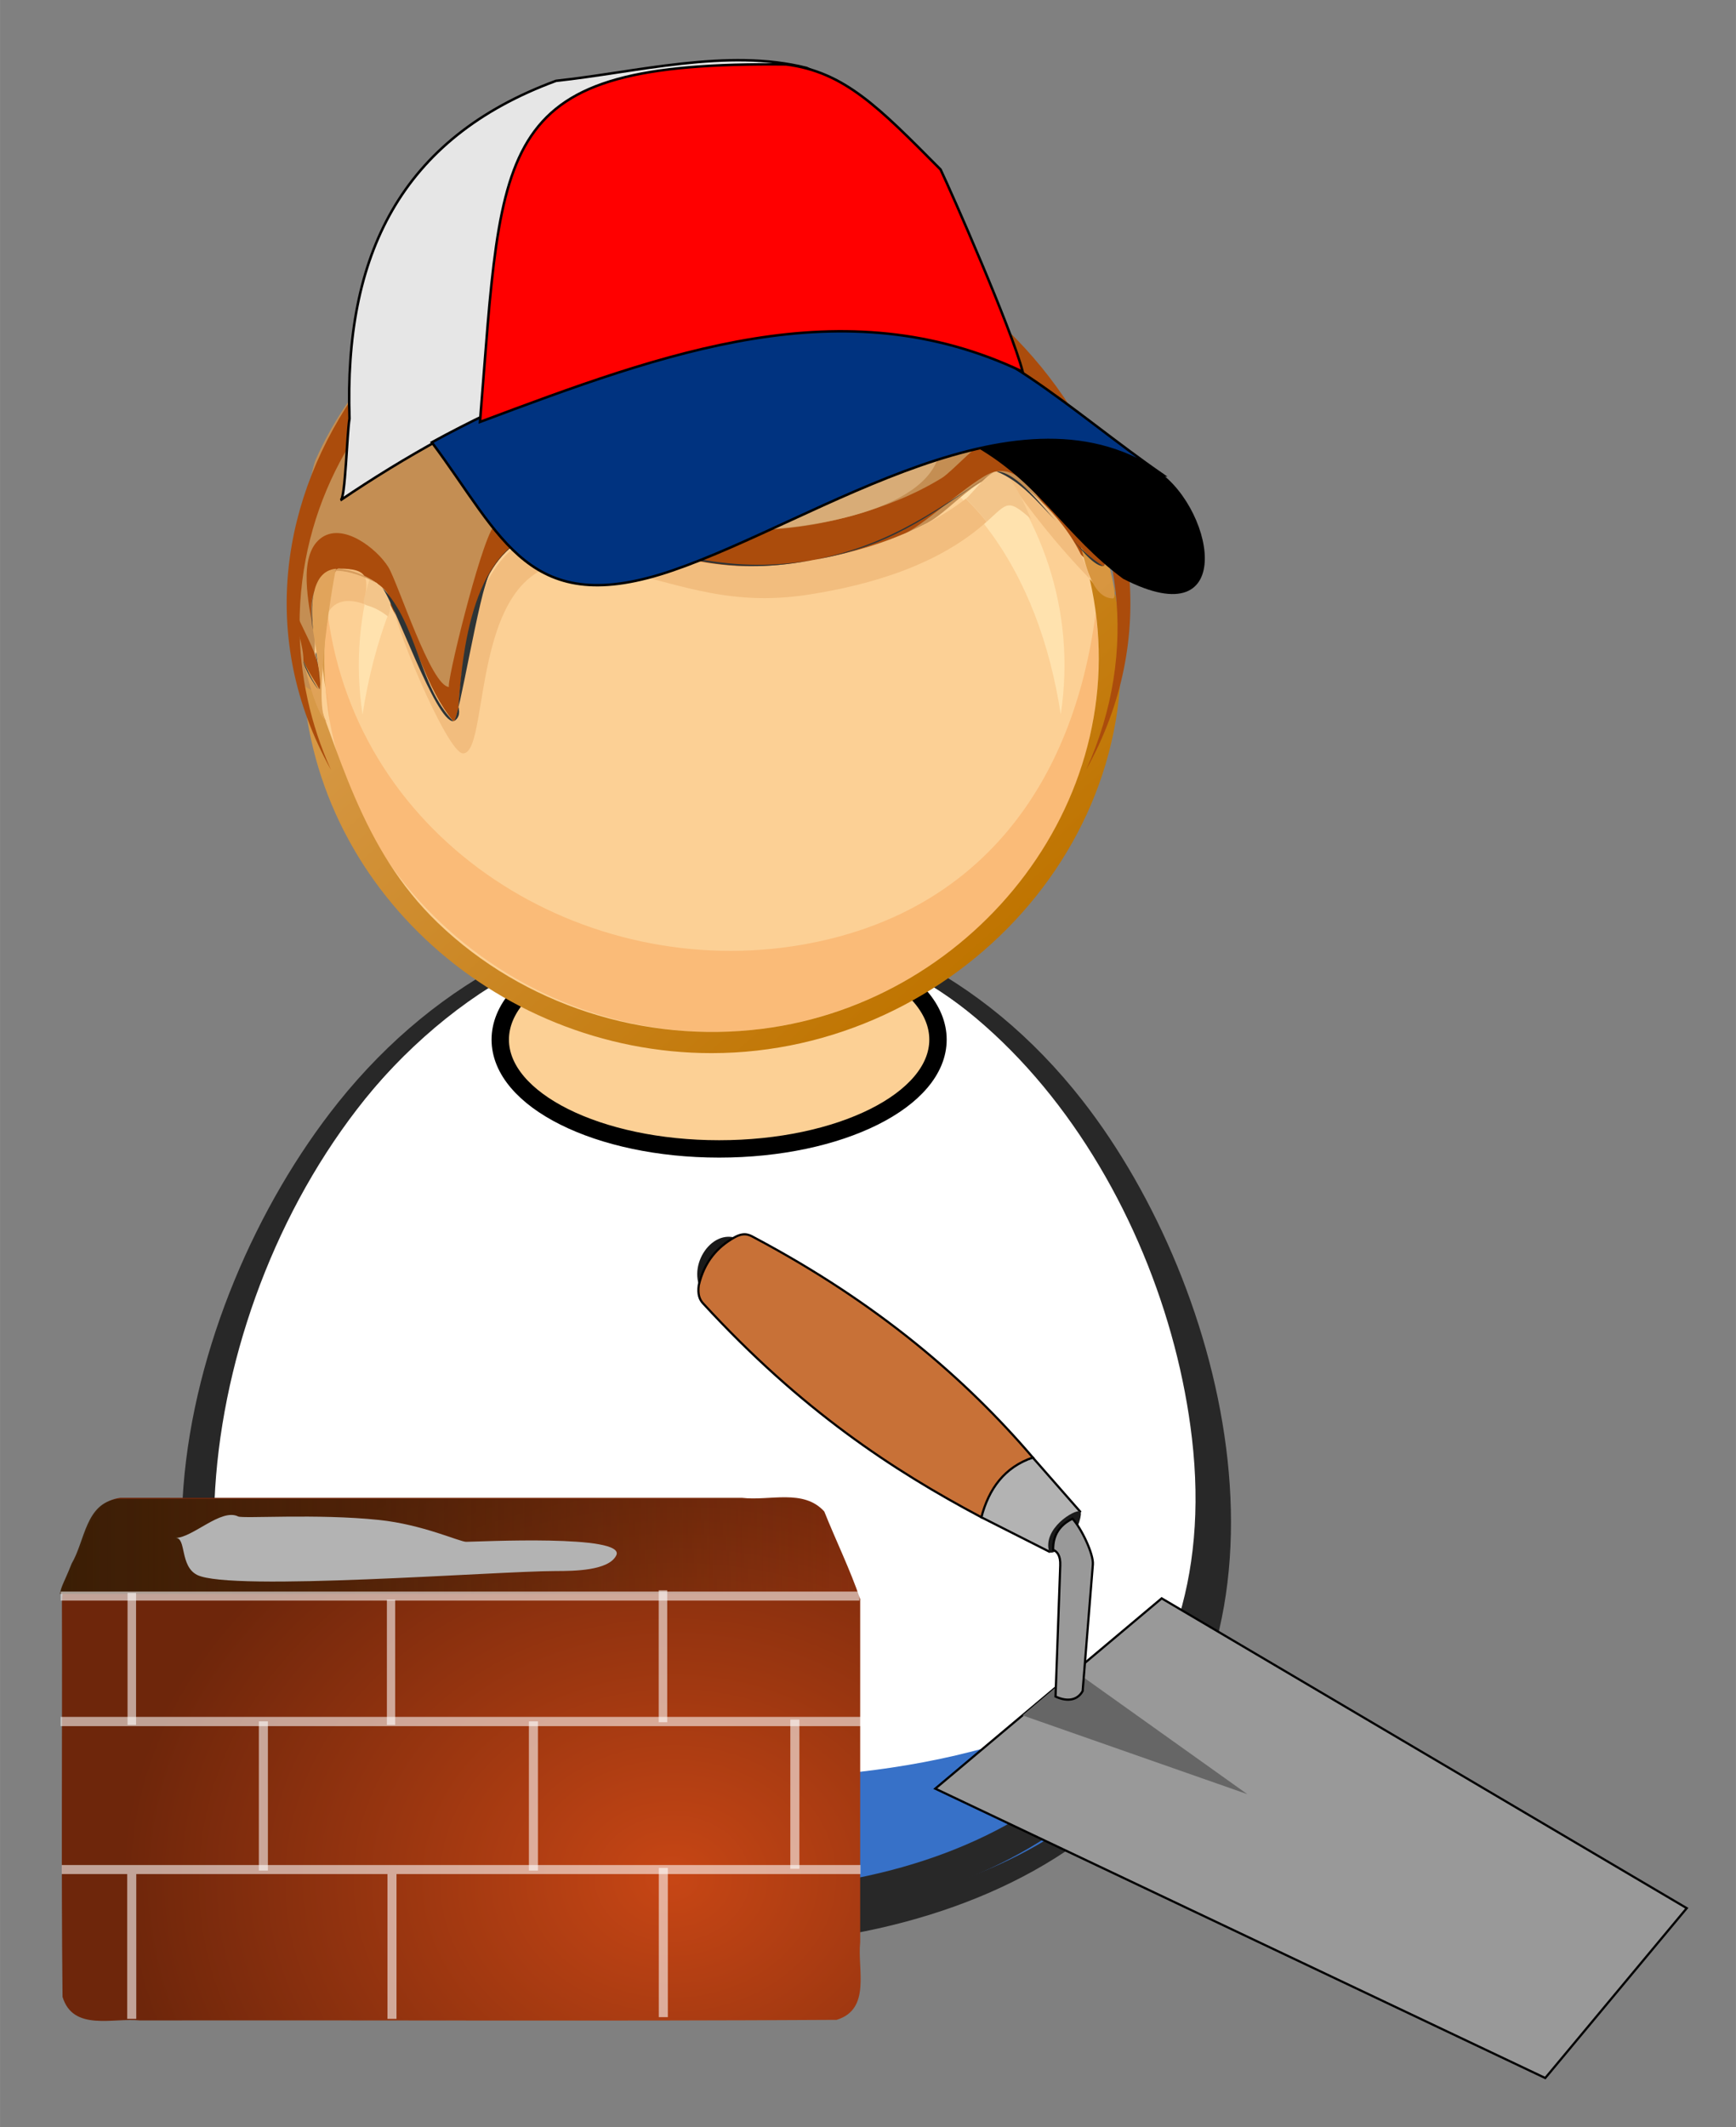
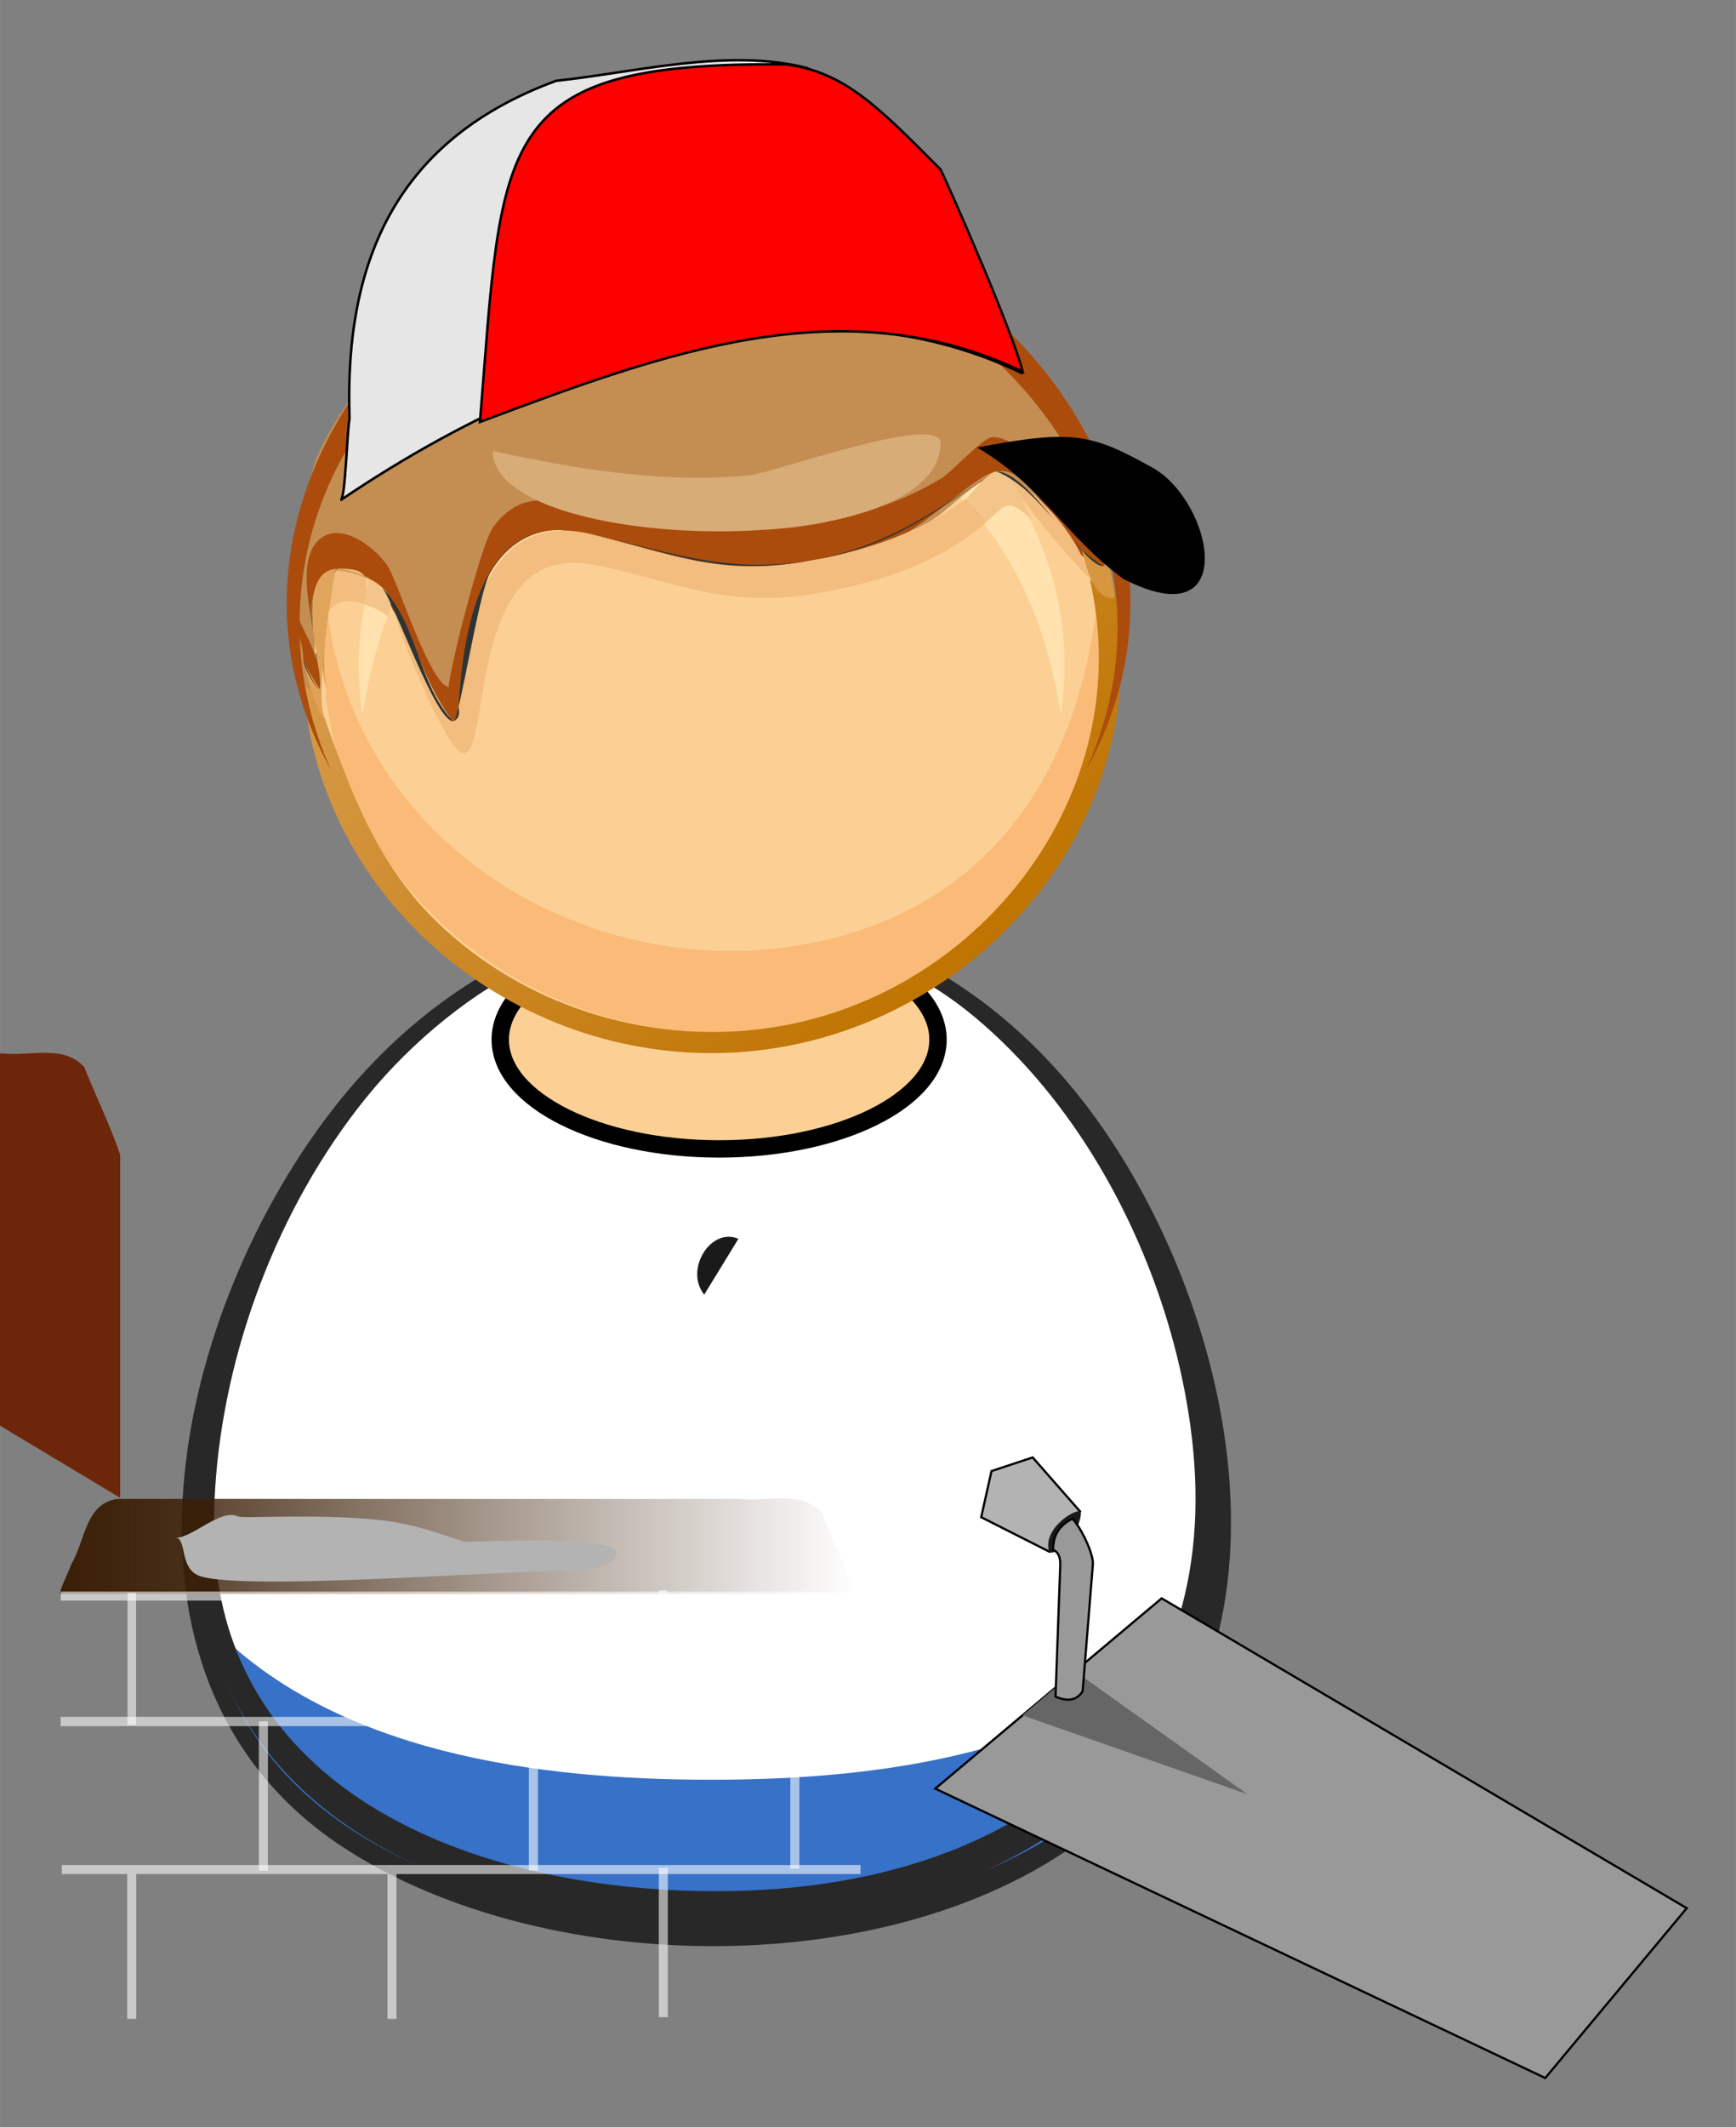
<svg xmlns="http://www.w3.org/2000/svg" width="146.4mm" height="179.33mm" version="1.1" viewBox="0 0 518.73 635.43">
  <rect x="0" y="0" width="518.73" height="635.43" fill="#808080" stroke="none" />
  <defs>
    <linearGradient id="c" x1="-270.08" x2="-268.41" y1="460.09" y2="460.09" gradientTransform="matrix(201.1,227.43,227.43,-201.1,-50555,153920)" gradientUnits="userSpaceOnUse">
      <stop stop-color="#FFD8BF" offset="0" />
      <stop stop-color="#BF7400" offset=".539" />
      <stop offset="1" />
    </linearGradient>
    <linearGradient id="b" x1="-270.09" x2="-268.4" y1="460.1" y2="460.1" gradientTransform="matrix(201.1,227.43,227.43,-201.1,-50555,153920)" gradientUnits="userSpaceOnUse">
      <stop stop-color="#F3C192" offset="0" />
      <stop stop-color="#D49035" offset=".539" />
      <stop stop-color="#765735" offset="1" />
    </linearGradient>
    <radialGradient id="a" cx="270.08" cy="197.85" r="143.18" gradientTransform="matrix(2.181 -.042 .034 1.778 -316.39 28.588)" gradientUnits="userSpaceOnUse">
      <stop stop-color="#c74615" offset="0" />
      <stop stop-color="#6e260b" offset="1" />
    </radialGradient>
    <linearGradient id="d" x1="-68.906" x2="382.09" y1="179.59" y2="179.59" gradientTransform="translate(1.01,1.01)" gradientUnits="userSpaceOnUse">
      <stop stop-color="#3b1e05" offset="0" />
      <stop stop-color="#3b1e05" stop-opacity="0" offset="1" />
    </linearGradient>
  </defs>
  <g transform="translate(1337.5 457.62)">
    <g transform="matrix(4.216 0 0 4.216 -6360.3 -1125.3)">
      <path transform="matrix(.453 0 0 .453 1281.7 148.15)" d="m-8.75 263.17c0 45.938-44.044 62.126-83.516 61.114-43.836-1.126-82.184-23.902-76.4-72.264 4.978-41.648 37.762-89.402 84.358-86.64 47.516 2.814 75.558 54.864 75.558 97.79" fill="#fff" />
      <path transform="matrix(.453 0 0 .453 1281.7 148.15)" d="m-88.01 167.02c-45.336 0-75.902 47.8-79.278 88.666-3.9 47.282 37.326 66.856 78.942 66.856-37.754 0-78.34-16.924-76.442-60.542 1.818-41.78 34.532-74.728 76.748-74.728 40.208 0 71.12 29.5 74.434 69.33 3.802 45.754-33.596 65.94-74.678 65.94 40.186 0 79.44-18.68 77.662-64.026-1.636-41.788-30.726-91.496-77.388-91.496" fill="#fff" />
      <path transform="matrix(.453 0 0 .453 1281.7 148.15)" d="m-146.54 195.03c-25.348 31.744-39.262 89.712 0.402 116.18 32.26 21.52 91.224 21.96 120.86-4.856 31.268-28.296 18.122-82.32-4.734-111.62-31.412-40.256-84.782-39.366-116.53 0.296m-21.37 69.566c0-44.65 33.046-100.67 83.424-97.744 45.376 2.636 72.616 50.884 74.168 91.98 1.646 43.63-34.196 62.89-73.616 63.928-37.66 0.996-83.976-13.12-83.976-58.164" fill="#282828" />
      <path transform="matrix(.453 0 0 .453 1281.7 148.15)" d="m-88.138 300.92c-26.774 0-59.094-4.014-78.618-24.488 6.86 34.126 43.316 45.49 73.982 46.324 32.876 0.896 73.282-8.804 81.144-45.872-18.952 20.148-50.358 24.036-76.508 24.036" fill="#3771c8" />
      <path transform="matrix(.453 0 0 .453 1281.7 148.15)" d="m-88.01 166.15c42.562 0 70.616 43.026 75.084 81.346 5.168 44.314-25.76 68.4-67.51 70.664-37.476 2.026-85.5-11.688-85.5-56.956 0-41.454 28.508-91.786 73.924-94.936-45.49 3.078-74.742 52.352-76.416 93.964-1.908 47.352 43.712 64.216 84.108 63.176 41.912-1.078 77.856-22.838 74.376-68.742-3.116-41.06-32.382-88.516-78.066-88.516" fill="#282828" />
      <ellipse transform="matrix(.453 0 0 .453 1281.7 148.15)" cx="-86.902" cy="185.16" rx="34.245" ry="17.094" fill="#fcd095" stroke="#000" stroke-linejoin="round" stroke-width="2.719" />
      <path transform="matrix(.453 0 0 .453 1281.7 148.15)" d="m-25.752 125.71c0 33.638-29.408 59.89-62.32 59.89s-62.318-26.25-62.318-59.89c0-33.648 29.39-59.922 62.318-59.922 32.932 0 62.32 26.27 62.32 59.922" fill="#fcd095" />
      <path transform="matrix(.453 0 0 .453 1281.7 148.15)" d="m-129.87 103.22c14.21-16.636 38.996-20.75 59.366-15.128 22.334 6.164 33.676 24.218 37.052 46.194 4.964-32.678-22.32-61.014-54.622-61.014-32.338 0-59.57 28.358-54.618 61.042 1.686-10.952 5.542-22.544 12.822-31.094" fill="#ffe2ae" />
      <path transform="matrix(.453 0 0 .453 1281.7 148.15)" d="m-27.996 118.5c-3.458 26.606-18.06 46.952-45.858 51.806-34.02 5.946-69.704-15.82-74.292-51.798-5.012 36.918 28.054 67.59 64.05 65.334 33.266-2.084 60.426-31.592 56.1-65.342" fill="#fabb78" />
      <path transform="matrix(.453 0 0 .453 1281.7 148.15)" d="m-148.22 118.65c-1.626 3.388-0.776 8.058-0.266 11.564-0.306-3.848-0.216-7.736 0.266-11.564m119.3-5.55c7.804 33.822-17.652 66.15-51.272 70.374-18.394 2.316-37.308-3.698-50.714-16.57-12.084-11.61-15.428-26.83-21.216-41.454 0 34.92 30.048 61.824 64.042 61.824 38.076 0 70.536-34.264 62.94-73.004 0.32 0.73 0.268 1.356-0.162 1.888-1.41-0.762-2.614-1.782-3.618-3.058m2.292-3.474c0.068 1.488 0.068 1.488 0 0m-0.062-1.038c0.068 1.116 0.068 1.116 0 0m-0.05-0.606c0.046 0.566 0.016 0.15 0 0" fill="url(#c)" />
      <path transform="matrix(.453 0 0 .453 1281.7 148.15)" d="m-43.73 74.462c10.638 10.816 16.534 20.25 17.158 36.274-0.032-0.948-12-11.242-13.824-12.728-4.482-3.656-9.65 4.152-14.026 6.388-11.062 5.658-27.876 9.972-40.064 5.94-6.514-2.152-14.074-6.518-21.13-4.374-4.084 1.244-6.696 4.808-8.314 8.576-1.644 3.822-1.882 19.154-4.364 20.774-0.944 0.61-8.952-17.556-10.018-19.174-12.982-19.656-12.666 14.688-11.12 14.298-8.346 2.078-1.826-33.21-0.592-35.98 5.862-13.162 16.54-23.318 29.45-29.494 23.352-11.172 57.814-9.986 76.844 9.5" fill="#c48e53" />
      <path transform="matrix(.453 0 0 .453 1281.7 148.15)" d="m-154.21 115.04c0.154 3.572 2.272 7.532 2.272 10.848-0.452-1.06 2.02 4.914 2.528 4.53 0.818-5.44-3.71-10.07-4.8-15.378m110.07-24.114c-1.442 0-6.354 5.422-7.848 6.348-4.37 2.704-9.23 4.59-14.172 5.96-13.096 3.63-23.504 2.21-36.462 0.072-7.518-1.236-14.05-5.742-19.562 1.586-2.124 2.822-7.554 25.106-6.964 25.106-2.822 0-8.008-16.32-9.512-18.746-1.778-2.876-7.21-7.182-10.642-4.454-3.548 2.816-1.744 10.4-1.18 14.07-1.502-7.986 3.398-11.248 10.038-7.104 2.602 2.492 9.646 21.89 12.038 21.594 0.822-0.19 3.94-20.18 5.622-23.146 2.332-4.126 6.072-6.768 10.886-6.768 8.244 0.282 15.376 6.136 23.528 6.136 10.35 0 20.958-1.566 30.542-5.604 3.196-1.348 11.852-9.676 14.346-9.676 6.532-1.27 10.82 14.808 16.682 14.808 0.918 0-0.604-8.762-0.708-9.346 0.826 1.526 0.838 2.854 0.042 3.986-6.206-2e-3 -9.708-14.822-16.674-14.822" fill="#ab4c0c" />
      <path transform="matrix(.453 0 0 .453 1281.7 148.15)" d="m-52.272 91.826c0 19.094-70.048 17.372-70.048 1.274 12.872 2.814 27.114 5.152 40.276 3.792 3.418-0.358 29.772-9.798 29.772-5.066" fill="#d8ac77" />
      <path transform="matrix(.453 0 0 .453 1281.7 148.15)" d="m-146.45 111.49c-1.056 0-1.672 6.406-1.77 7.156-0.18 0.382 0.07-0.178 0.07-0.144 1.164-2.256 3.548-2.25 5.66-1.482 0.77-4.136 0.83-5.53-3.96-5.53m98.144-10.932c-7.298 5.644-16.678 8.46-25.664 9.9-13.158 2.118-20.28-1.25-32.75-4.308-16.566-4.064-20.018 14.188-20.968 26.922 0.298 1.224 0.034 1.986-0.796 2.294-4.386-5.25-5.808-12.628-9.378-18.516-0.666 1.618 8.36 23.548 10.892 23.548 4.626 0 0.338-33.652 20.664-29.468 12.488 2.564 20.23 6.688 33.498 4.616 9.746-1.526 20.278-4.65 27.768-11.39-1.02-1.262-2.106-2.46-3.266-3.598m6.042-3.848c4.24 6.012 8.188 11.044 13.346 16.386-1.464-6.354-7.502-13.202-13.346-16.386" fill="#f2bd7e" />
      <path transform="matrix(.453 0 0 .453 1281.7 148.15)" d="m-141.59 113.1c-1.644 6.084-1.39 2.558 2.894 5.886 1.124-3.012-0.266-4.434-2.894-5.886m98.106-16.794c-1.316 0-3.846 3.506-4.816 4.256 1.16 1.138 2.246 2.336 3.262 3.6 3.294-2.96 3.26-3.678 6.966-0.402-0.85-1.724-2.936-7.454-5.412-7.454" fill="#f3c58a" />
      <path transform="matrix(.453 0 0 .453 1281.7 148.15)" d="m-148.48 130.21c0.216 1.724 0.43 3.448 0.648 5.17-0.08-1.736-0.298-3.46-0.648-5.17" fill="#f1b26f" />
      <path transform="matrix(.453 0 0 .453 1281.7 148.15)" d="m-146.84 111.51c-4.256 0.388-3.832 6.742-3.61 9.59-6e-3 -0.04 1.514 9.01 1.042 9.32-0.79-1.466-1.854-2.86-2.522-4.504 0.25 1.138 2.226 9.584 3.996 9.584-2.932 0 0.488-21.668 1.094-23.99m120.11-3.532c0.066 0.92 0.118 1.834 0.156 2.754 0.038 0.238-0.042 0.362-0.232 0.376-1.356-0.724-2.518-1.698-3.48-2.928 0.56 1.698 1.552 7.972 4.99 7.972 1.024 2e-3 -1.288-7.7-1.434-8.174" fill="url(#b)" />
      <path transform="matrix(.453 0 0 .453 1281.7 148.15)" d="m-128.21 135.24c-0.08 0.086-0.17 0.132-0.276 0.132 0.092-0.046 0.184-0.094 0.276-0.132m-21.39-4.882c0.05 0.028 0.098 0.054 0.148 0.08-0.05-0.026-0.098-0.052-0.148-0.08m-1.338-2.248c0.132 0.25 0.264 0.506 0.394 0.756-0.132-0.25-0.264-0.506-0.394-0.756m-0.382-0.782c0.214 0.432 0.214 0.432 0 0m-0.372-0.83c0.28 0.626 0.28 0.626 0 0m-0.244-0.598c0 0.026 0.392 0.992 0 0m5.486-14.406c-0.734 0.236-1.462 0.474-2.198 0.71 3.216-1.506 9.024 2.084 8.196 1.566-1.808-1.296-3.808-2.058-5.998-2.276m119.79-0.426c-0.05 0.012-0.1 0.032-0.148 0.046 0.048-0.014 0.098-0.034 0.148-0.046m0.022-1.64c0.014 0.264 0.014 0.264 0 0m-0.074-1.176c0.028 0.448 0.028 0.448 0 0m-84.82-2.802c3.348 0.236 6.584 0.972 9.706 2.216-3.118-1.112-6.368-2.124-9.706-2.216m-0.374 0c-0.478 0-0.478 0 0 0m77.388-1.744c0.844 0.902 1.694 1.802 2.54 2.704-0.846-0.902-1.69-1.802-2.54-2.704m6.306-5.392c0.724 3.084 1.208 6.202 1.454 9.36-0.146-1.83-0.752-7.526-1.454-9.36m-15.278-2.008c-0.626 0.178-0.626 0.178 0 0" fill="#d69c5d" />
      <path transform="matrix(.453 0 0 .453 1281.7 148.15)" d="m-149.41 130.42c-0.056 0.02-0.056 0.02 0 0m-2.528-4.53c0 1.044 1.806 3.972 2.338 4.464-0.962-1.388-1.744-2.872-2.338-4.464m1.91-0.968c0-1.988 0.832 5.34 0.618 5.498 0.04-1.854-0.168-3.69-0.618-5.498m10.404-10.464c2.084 2.696 8.33 20.91 11.138 20.91-5.462-5.612-5.558-15.182-11.138-20.91m-0.826-0.692m-8.196-1.564c-2.266 1.808-2.232 6.446-1.806 8.9-0.204-2.58-0.576-6.98 1.806-8.9m122.07-1.468c-0.112 0.434-0.112 0.434 0 0m-5.402-4.328c0.928 1.144 3.552 4.704 5.17 4.704-1.99-1.258-3.714-2.828-5.17-4.704m-80.288-0.96c-4.67 0.11-8.268 2.774-10.528 6.768-1.682 2.964-4.798 22.956-5.622 23.146 0.75-0.394 0.99-1.158 0.724-2.288 0.67-9.504 2.522-27.324 15.426-27.626m0.36 0c0.762-8e-3 1.522 0.046 2.278 0.15-0.76-0.052-1.518-0.104-2.278-0.15m67.946-9.012c-8.74 5.828-14.868 10.874-25.732 13.22-14.874 3.216-23.592-0.486-37.614-3.644 12.528 2.83 19.952 6.578 33.204 4.466 12.708-2.018 20.014-7.294 30.142-14.042m0.472-0.132c-2e-3 0-2e-3 0 0 0 3.788 1.506 6.506 4.876 9.298 7.75-1.796-1.848-6.116-7.75-9.298-7.75" fill="#2e3436" />
      <path transform="matrix(.453 0 0 .453 1281.7 148.15)" d="m-152.55 120.31c0-37.412 36.838-62.55 72.022-58.496 38.386 4.426 68.058 43.518 51.064 81.124 23.134-41.612-15.688-88.47-59.258-88.47-43.574 0-81.984 47.004-58.922 88.476-3.208-7.098-4.906-14.838-4.906-22.634" fill="#ab4c0c" />
      <g transform="matrix(.125 0 0 .125 1204.1 245.34)">
-         <path d="m-33.763 153.21c-18.181 2.43-18.361 23.67-25.977 36.59-6.228 15.76-7.206 12.95-7.024 27.31 0.225 72.99-0.451 146.03 0.339 218.99 6.055 19.73 28.69 11.69 43.987 13.36 131.64-0.23 263.32 0.45 394.93-0.34 19.73-6.05 11.69-28.69 13.36-43.98v-194.52c-5.67-16.69-13.72-33.05-20.36-49.65-11.72-13.02-30.99-5.9-46.58-7.74-117.56-0.01-235.12 0.04-352.67-0.02z" fill="url(#a)" />
+         <path d="m-33.763 153.21v-194.52c-5.67-16.69-13.72-33.05-20.36-49.65-11.72-13.02-30.99-5.9-46.58-7.74-117.56-0.01-235.12 0.04-352.67-0.02z" fill="url(#a)" />
        <path d="m339.82 153.54c-7.53 0.14-15.34 1.15-22.4 0.31-117.56-0.01-235.1 0.04-352.66-0.03-18.181 2.44-18.383 23.71-26 36.63-4.117 10.41-5.946 12.7-6.656 17.22h451c-5.56-15.46-12.93-30.65-19.09-46.07-6.41-7.12-15.1-8.23-24.19-8.06z" fill="url(#d)" />
        <path d="m-66.856 363.92h452.9-452.9zm39.669 0.09v84.55-84.55zm147.56 0v84.55-84.55z" fill-rule="evenodd" stroke="#fff" stroke-linecap="round" stroke-opacity=".577" stroke-width="5.129" />
        <path d="m47.449 279.93v84.57" fill-rule="evenodd" stroke="#fff" stroke-opacity=".577" stroke-width="5.133" />
        <path d="m200.57 279.93v84.57" fill-rule="evenodd" stroke="#fff" stroke-opacity=".577" stroke-width="5.133" />
        <path d="m348.81 278.92v84.57" fill-rule="evenodd" stroke="#fff" stroke-opacity=".577" stroke-width="5.133" />
        <path d="m274.22 362.99v84.58" fill-rule="evenodd" stroke="#fff" stroke-opacity=".577" stroke-width="5.133" />
        <path d="m-67.518 280.01h453.81" fill="none" stroke="#fff" stroke-opacity=".565" stroke-width="5.242" />
        <path d="m-67.464 208.91h452.9-452.9z" fill-rule="evenodd" stroke="#fff" stroke-linecap="round" stroke-opacity=".577" stroke-width="5.129" />
        <path d="m119.84 210.92v71.02" fill-rule="evenodd" stroke="#fff" stroke-opacity=".577" stroke-width="4.704" />
        <path d="m-27.154 207.14v74.78" fill-rule="evenodd" stroke="#fff" stroke-opacity=".577" stroke-width="4.827" />
        <path d="m274.02 205.64v74.78" fill-rule="evenodd" stroke="#fff" stroke-opacity=".577" stroke-width="4.827" />
      </g>
      <g transform="matrix(-.156 0 0 .156 867.21 -120.32)">
        <path d="m-2605.7 2512.4 102.86 86.429-277.14 131.43-64.286-77.143z" fill="#999" stroke="#000" />
        <path d="m-2566.3 2545.5-78.314 55.834 102.16-35.799z" fill="#666" />
        <path d="m-2547.1 2448.4-21.526 24.544 14.004 18.237 30.915-15.638-4.686-20.951z" fill="#b3b3b3" stroke="#000" />
        <path d="m-2565.7 2483.3c-1.761-2.296-4.249-9.73-2.923-10.388 2.286-1.134 17.306 7.763 13.99 18.52-1.628 1.26-7.001-2.825-8.446-5.363z" fill="#1a1a1a" />
        <path d="m-2413.4 2349.1c12.649-5.407 24.599 14.072 15.536 25.357z" fill="#1a1a1a" />
-         <path d="m-2421.1 2348.8c2.248-1.197 4.661-3.044 9.464-0.357 7.642 4.275 13.705 10.896 16.25 21.786 0.551 4.095-0.348 6.457-1.964 8.214-44.66 48.56-86.22 75.79-126.43 97.143-3.421-12.986-10.46-22.717-23.393-27.143 30.666-35.835 70.414-70.003 126.07-99.643z" fill="#c87137" stroke="#000" />
        <path d="m-2569.8 2554.5-4.643-57.5c-0.376-4.66 5.189-16.409 9.259-20.784 5.552 2.756 8.922 7.147 8.776 14.177-1.626 0.597-3.428 2.405-3.214 7.143l2.143 59.464c-5.571 2.582-10.066 1.575-12.322-2.5z" fill="#999" stroke="#000" />
      </g>
      <path transform="matrix(-.205 0 0 .205 1314.8 199.69)" d="m541.36 329.96c-5.825-0.061-15.723-10.332-21.563-7.412-1.625 0.813-27.218-1.034-48.672 1.202-15.144 1.579-27.888 7.558-30.167 7.558-3.942 0-55.583-2.679-51.886 4.717 2.639 5.277 14.64 5.391 20.889 5.391 20.365 0 112.32 7.183 123.99 1.348 6.045-3.023 3.72-12.803 7.412-12.803z" fill="#b3b3b3" fill-rule="evenodd" />
      <g transform="translate(119.57 22.143)">
        <g transform="matrix(.176 0 0 .176 1093.2 125.69)" fill-rule="evenodd">
          <path d="m330.64 292.84c-23.4-17.33-32.99-37.76-58.77-52.82 38.87-7.44 46.12-5.46 70.52 8.04 24.54 13.58 35.86 69.33-11.75 44.78z" />
          <path d="m289.68 209.96c-74.13-35.59-161.21-13.02-233.61 26.48-14.134 7.72-27.711 16.08-40.522 24.77 1.934-0.46 2.528-26.93 3.584-32.84-2.2-65.33 20.302-112.81 83.168-135.97 32.04-3.4 69.18-13.299 100.94-5.188 22.4 10.487 27.45 16.708 52.34 41.748 4.34 9.11 33.14 80.9 34.1 81z" fill="#e6e6e6" stroke="#000" />
-           <path d="m346.98 251.25c-37.38-25.68-70.49-59.09-109.56-62.06-57.43-3.93-125.3 15.95-185.14 48.74 28.558 38.17 38.991 71.52 97.15 51.51 58.97-20.3 140.59-79.42 197.55-38.19z" fill="#003380" stroke="#000" />
          <path d="m290.23 209.5c-72.33-34.44-144.03-7.7-218.56 20.22 9.23-114.09 4.789-145.16 123.29-143.93 23.54 3.032 37.32 17.28 62.2 42.32 4.35 9.12 28.51 63.9 33.07 81.39z" fill="#f00" stroke="#000" />
        </g>
      </g>
    </g>
  </g>
</svg>